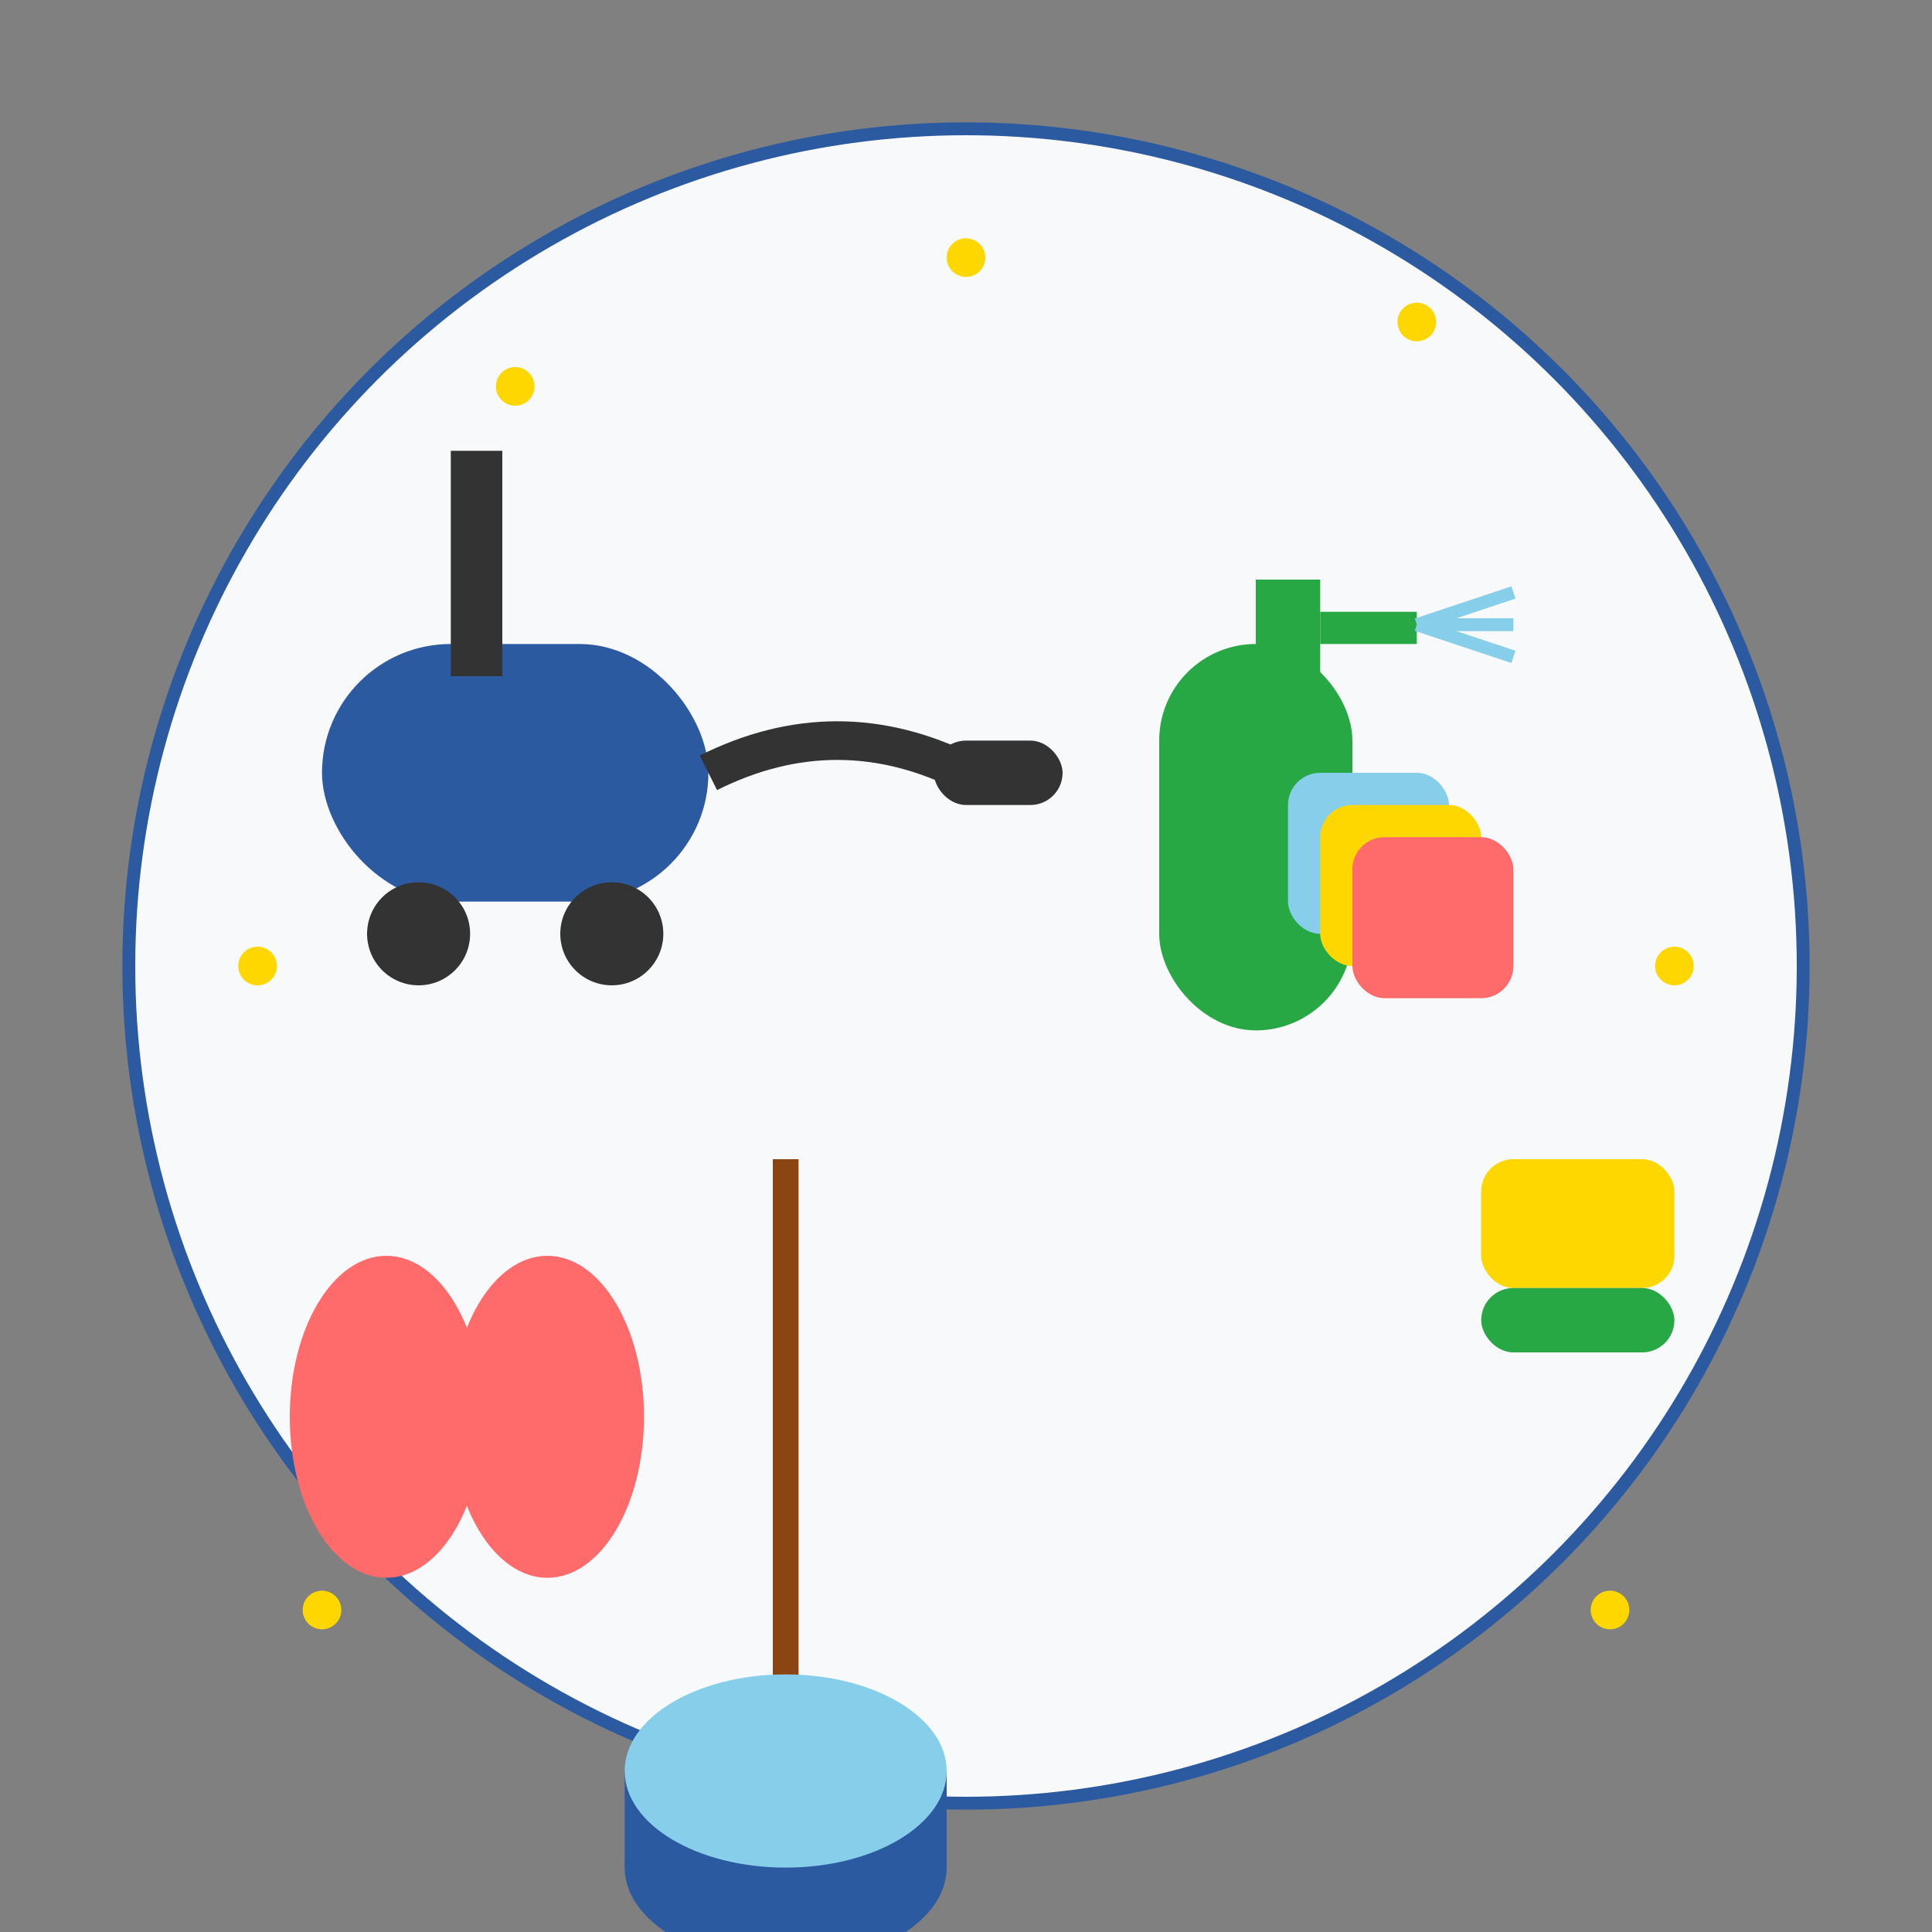
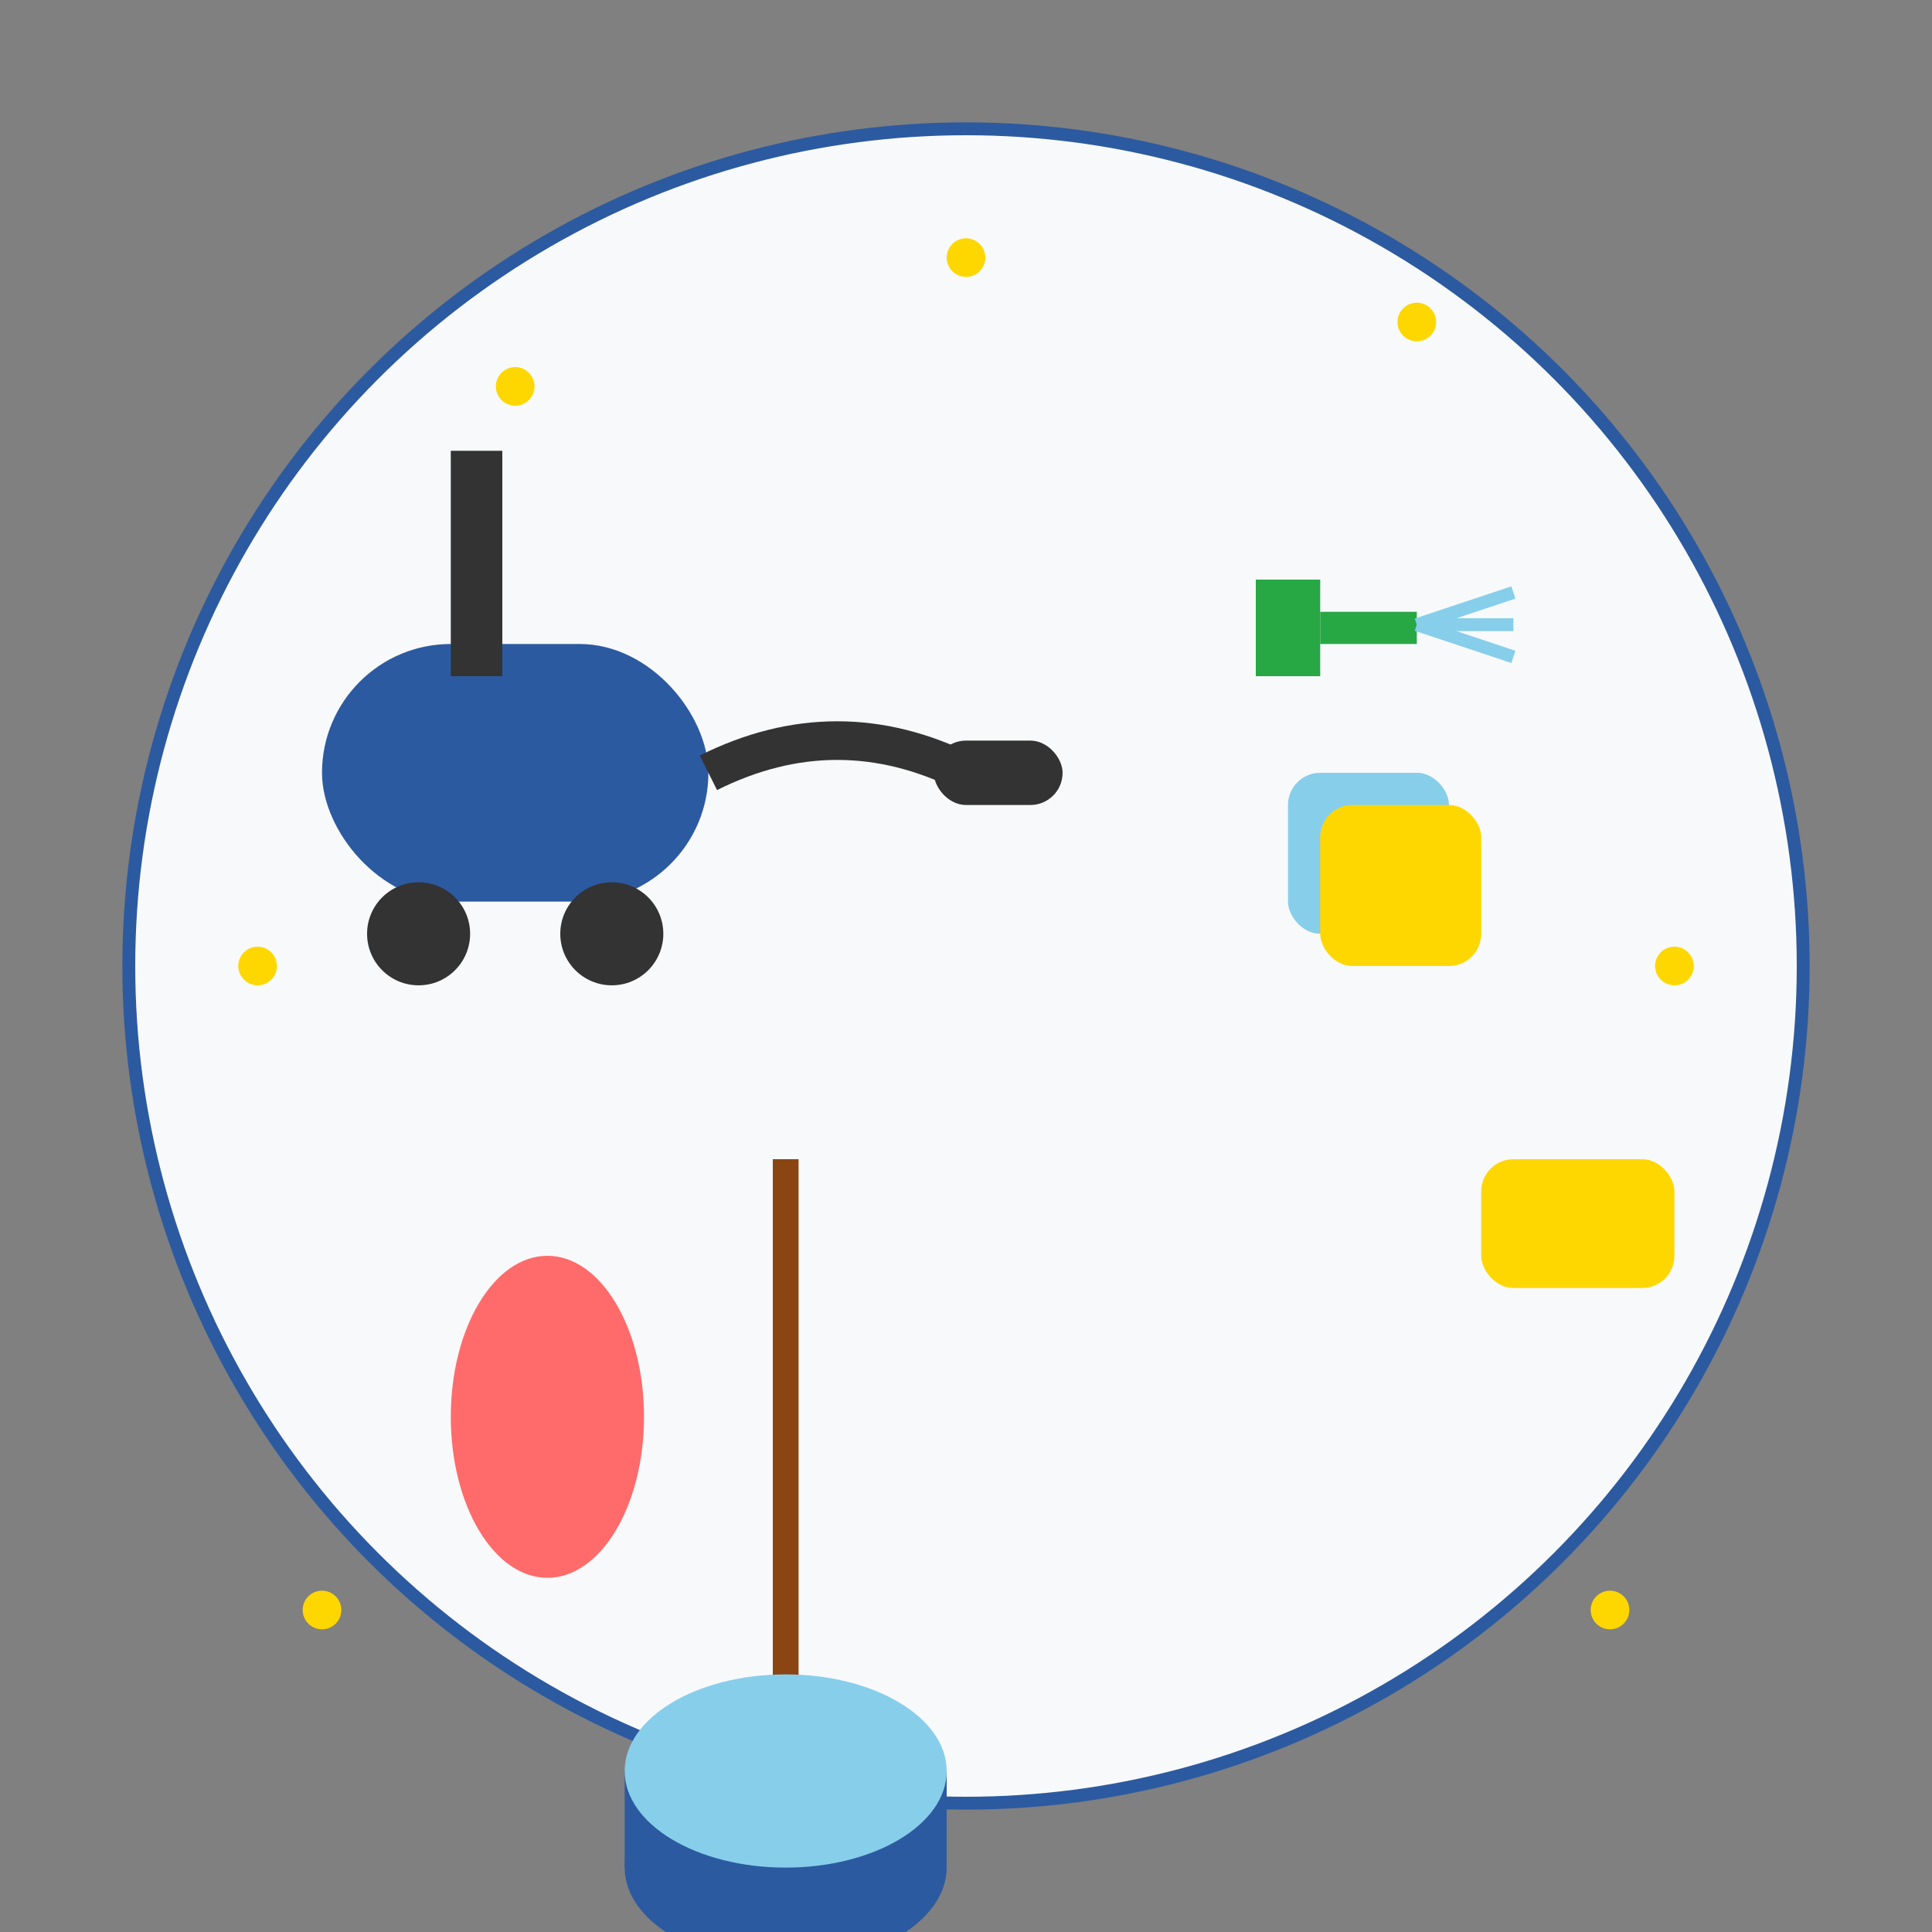
<svg xmlns="http://www.w3.org/2000/svg" width="300" height="300" viewBox="0 0 300 300" fill="none">
  <rect x="0" y="0" width="300" height="300" fill="#808080" stroke="none" />
  <circle cx="150" cy="150" r="130" fill="#f8f9fa" stroke="#2c5aa0" stroke-width="2" />
  <g transform="translate(50, 100)">
    <rect x="0" y="0" width="60" height="40" fill="#2c5aa0" rx="20" />
    <rect x="20" y="-30" width="8" height="35" fill="#333" />
    <path d="M60 20 Q80 10 100 20" stroke="#333" stroke-width="6" fill="none" />
    <rect x="95" y="15" width="20" height="10" fill="#333" rx="5" />
    <circle cx="15" cy="45" r="8" fill="#333" />
    <circle cx="45" cy="45" r="8" fill="#333" />
  </g>
  <g transform="translate(180, 80)">
-     <rect x="0" y="20" width="30" height="60" fill="#28a745" rx="15" />
    <rect x="15" y="10" width="10" height="15" fill="#28a745" />
    <rect x="25" y="15" width="15" height="5" fill="#28a745" />
    <g stroke="#87ceeb" stroke-width="2">
      <line x1="40" y1="17" x2="55" y2="12" />
      <line x1="40" y1="17" x2="55" y2="17" />
      <line x1="40" y1="17" x2="55" y2="22" />
    </g>
  </g>
  <g transform="translate(100, 180)">
    <rect x="20" y="0" width="4" height="100" fill="#8b4513" />
    <ellipse cx="22" cy="100" rx="20" ry="10" fill="#ddd" />
    <ellipse cx="22" cy="110" rx="25" ry="15" fill="#2c5aa0" />
    <rect x="-3" y="95" width="50" height="15" fill="#2c5aa0" />
    <ellipse cx="22" cy="95" rx="25" ry="15" fill="#87ceeb" />
  </g>
  <g transform="translate(230, 180)">
    <rect x="0" y="0" width="30" height="20" fill="#ffd700" rx="5" />
-     <rect x="0" y="20" width="30" height="10" fill="#28a745" rx="5" />
  </g>
  <g transform="translate(60, 200)">
-     <ellipse cx="0" cy="20" rx="15" ry="25" fill="#ff6b6b" />
    <ellipse cx="25" cy="20" rx="15" ry="25" fill="#ff6b6b" />
  </g>
  <g transform="translate(200, 120)">
    <rect x="0" y="0" width="25" height="25" fill="#87ceeb" rx="5" />
    <rect x="5" y="5" width="25" height="25" fill="#ffd700" rx="5" />
-     <rect x="10" y="10" width="25" height="25" fill="#ff6b6b" rx="5" />
  </g>
  <g fill="#ffd700">
    <circle cx="80" cy="60" r="3" />
    <circle cx="220" cy="50" r="3" />
    <circle cx="250" cy="250" r="3" />
    <circle cx="50" cy="250" r="3" />
    <circle cx="150" cy="40" r="3" />
    <circle cx="40" cy="150" r="3" />
    <circle cx="260" cy="150" r="3" />
  </g>
</svg>